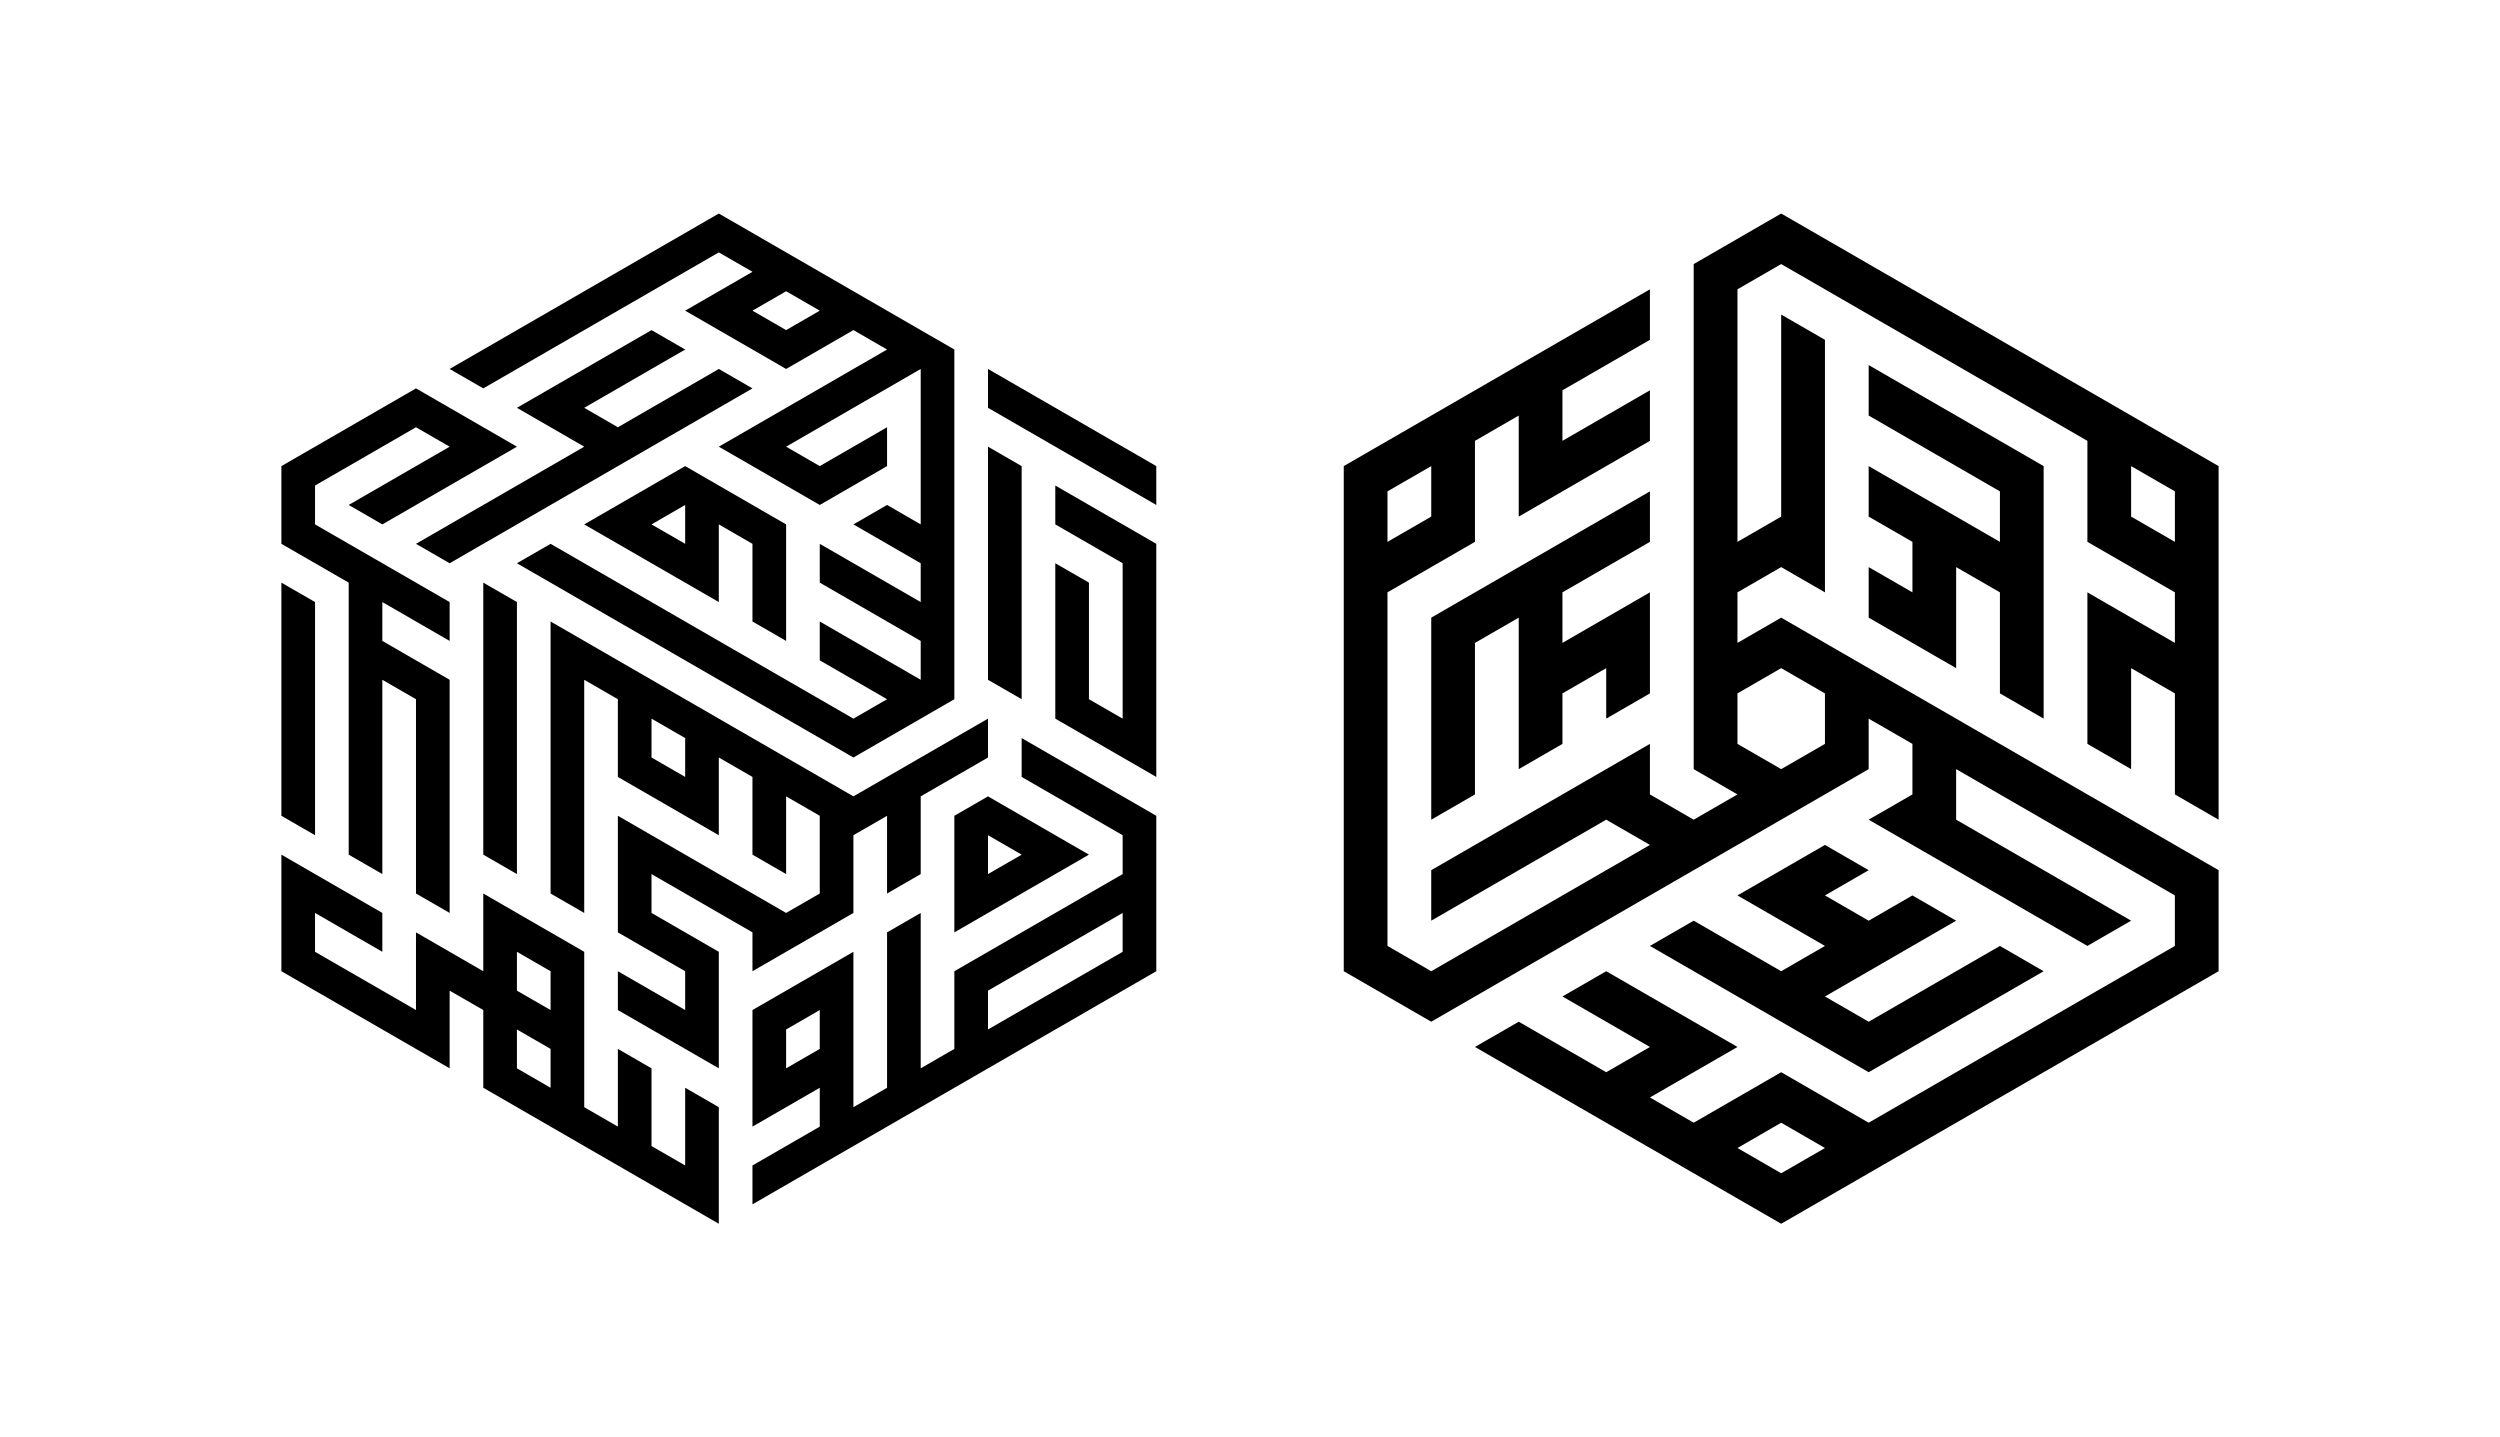
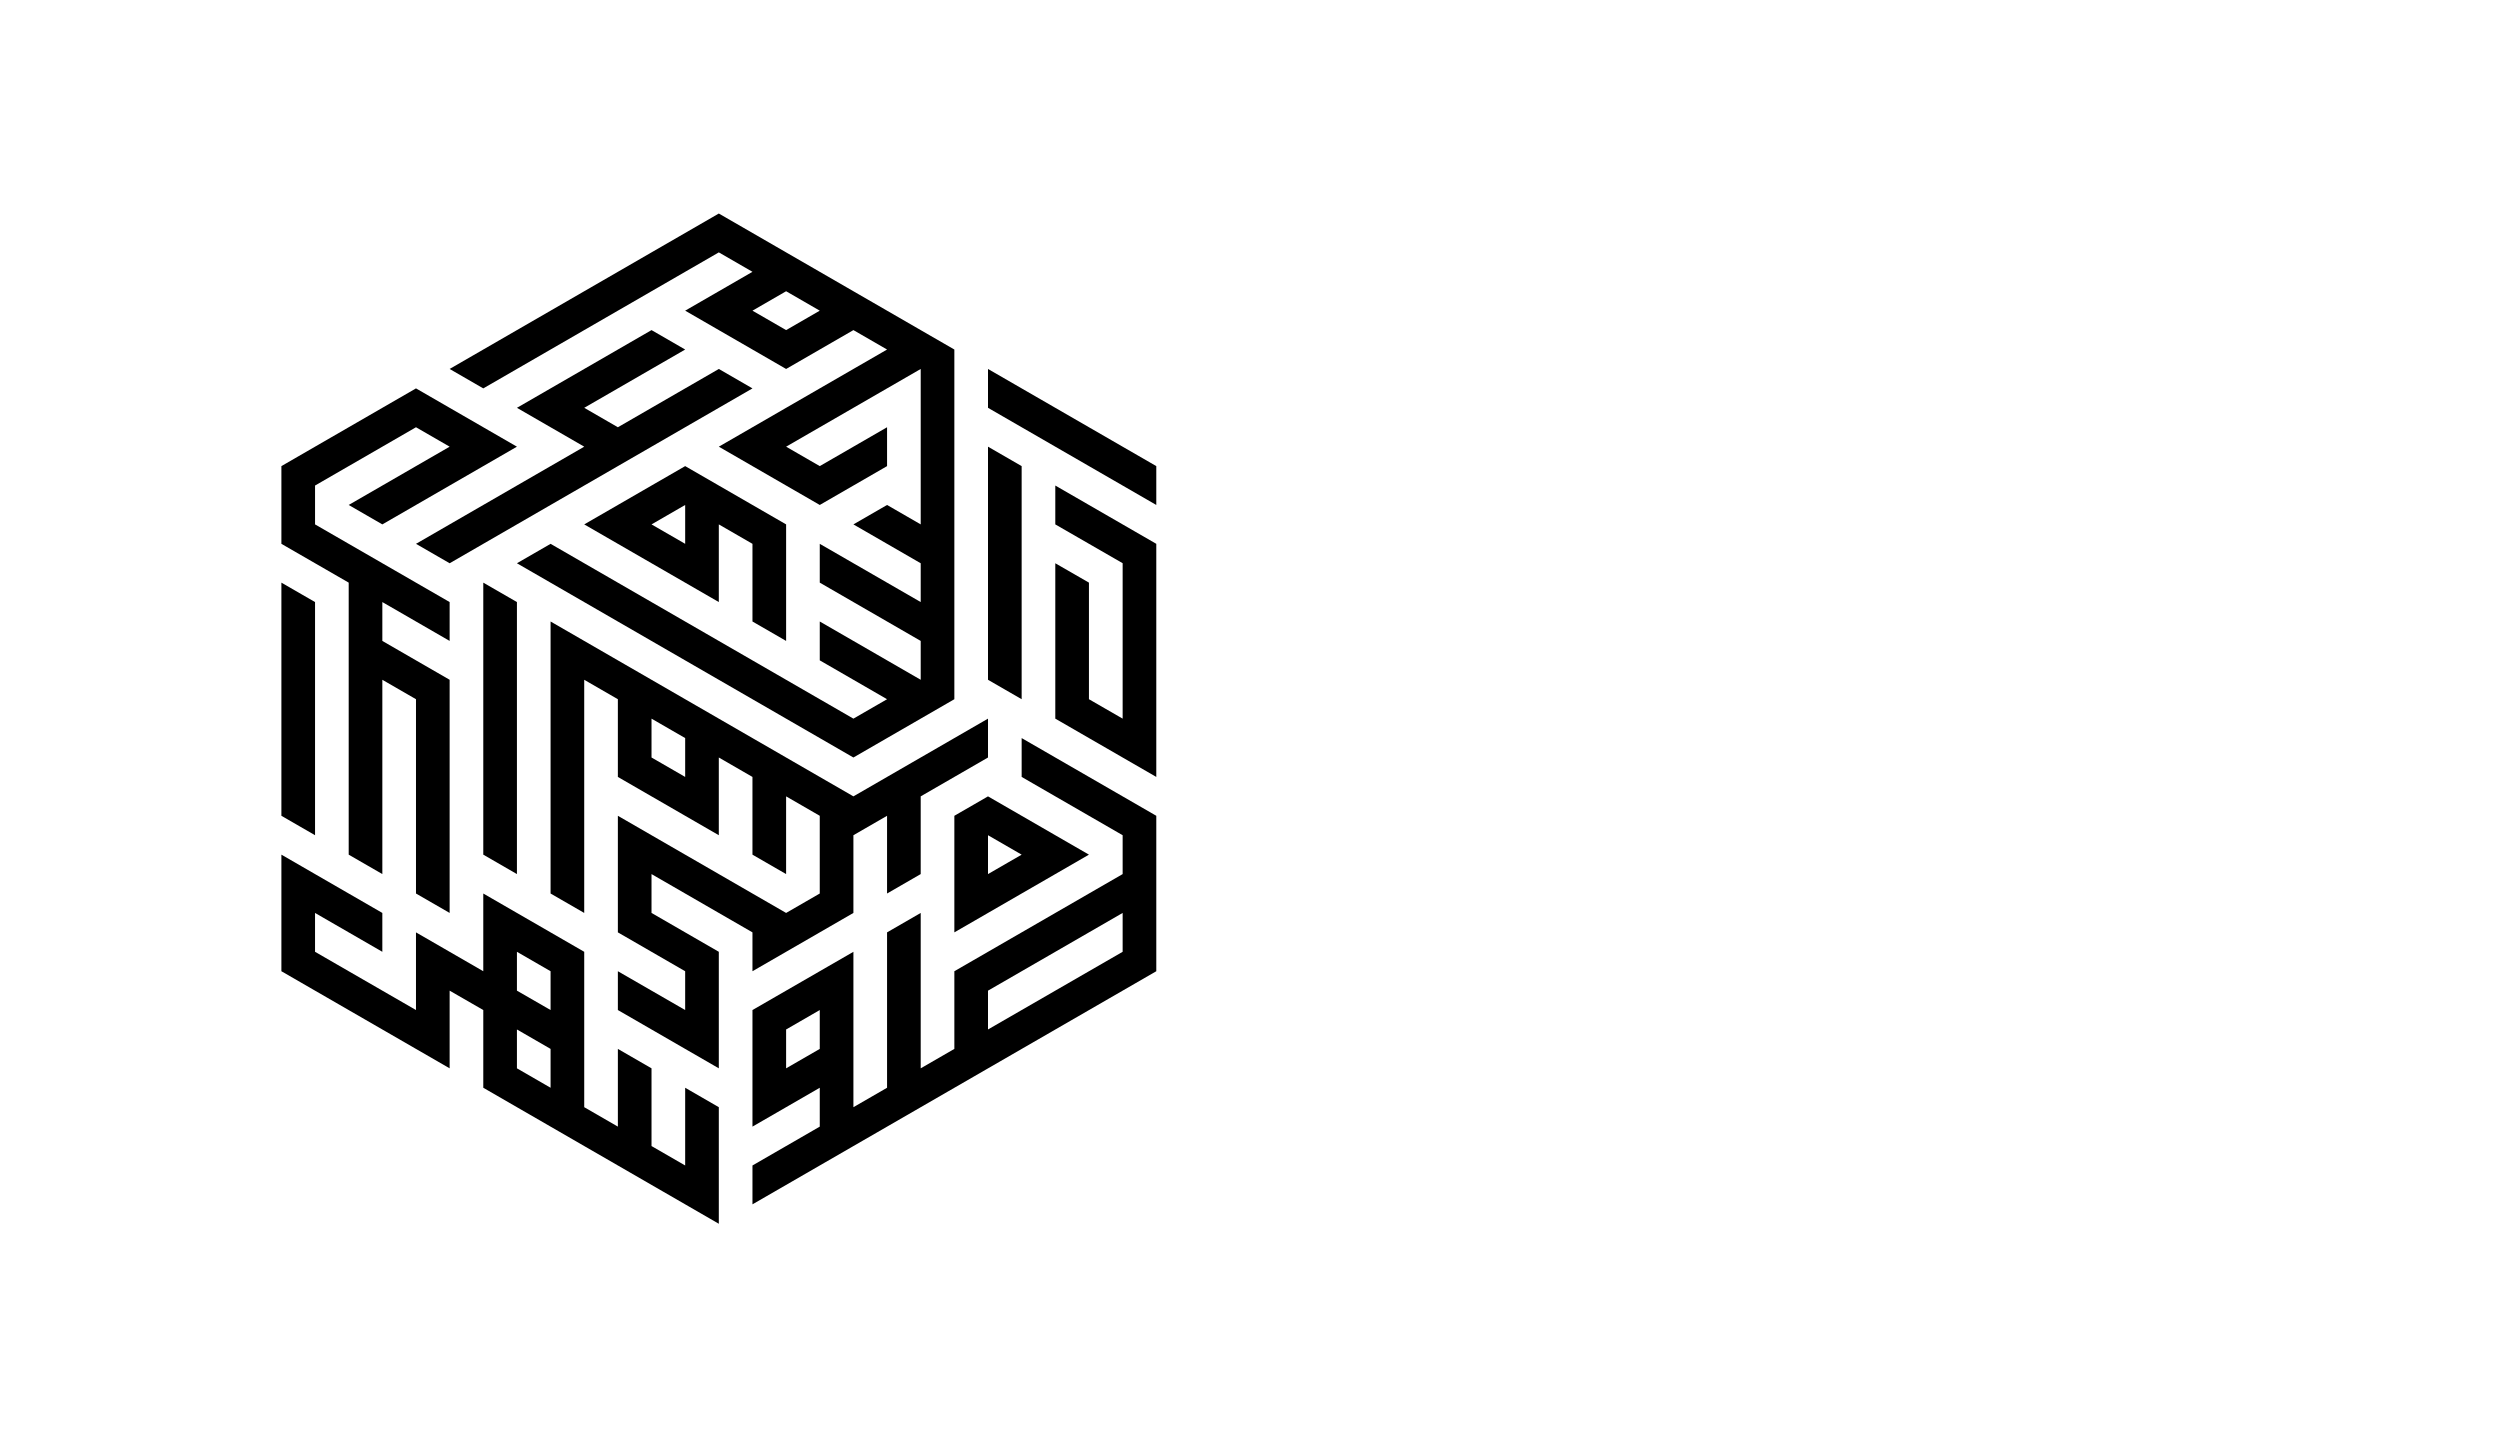
<svg xmlns="http://www.w3.org/2000/svg" xml:space="preserve" width="901px" height="518px" version="1.1" shape-rendering="geometricPrecision" text-rendering="geometricPrecision" image-rendering="optimizeQuality" fill-rule="evenodd" clip-rule="evenodd" viewBox="0 0 494.02 284.06">
  <g id="Layer_x0020_1">
-     <rect fill="white" width="494.02" height="284.06" />
    <g id="_3108023664848">
      <path fill="black" d="M155.33 126.67l0 -23.03 -19.95 -11.52 -19.95 11.52 26.6 15.35 0 -15.35 6.65 3.84 0 15.35 6.65 3.84zm-19.95 -19.19l0 -7.68 -6.65 3.84 6.65 3.84zm-46.55 3.84l59.85 -34.56 -6.65 -3.84 -19.95 11.52 -6.65 -3.84 19.95 -11.52 -6.65 -3.84 -26.6 15.36 13.3 7.68 -33.25 19.2 6.65 3.84zm113.05 -19.2l-6.65 -3.84 0 46.07 6.65 3.84 0 -46.07zm-6.65 65.27l-6.65 3.84 0 23.04 26.6 -15.36 -19.95 -11.52zm0 7.68l0 7.68 6.65 -3.84 -6.65 -3.84zm-59.85 -11.52l-6.65 -3.84 0 -7.68 6.65 3.84 0 7.68zm-33.25 19.2l0 -53.76 -6.65 -3.84 0 53.76 6.65 3.84zm6.65 3.84l0 -53.76 59.85 34.56 26.6 -15.36 0 7.68 -13.3 7.68 0 15.36 -6.65 3.84 0 -15.36 -6.65 3.84 0 15.36 -19.95 11.52 0 -7.68 -19.95 -11.52 0 7.68 13.3 7.68 0 23.03 -19.95 -11.52 0 -7.67 13.3 7.67 0 -7.67 -13.3 -7.68 0 -23.04 33.25 19.2 6.65 -3.84 0 -15.36 -6.65 -3.84 0 15.36 -6.65 -3.84 0 -15.36 -6.65 -3.84 0 15.36 -19.95 -11.52 0 -15.36 -6.65 -3.84 0 46.08 -6.65 -3.84zm-33.25 3.84l-19.95 -11.52 0 23.04 33.25 19.19 0 -15.35 6.65 3.83 0 15.36 46.55 26.88 0 -23.04 -6.65 -3.84 0 15.36 -6.65 -3.84 0 -15.36 -6.65 -3.84 0 15.36 -6.65 -3.84 0 -30.71 -19.95 -11.52 0 15.36 -13.3 -7.68 0 15.35 -19.95 -11.51 0 -7.68 13.3 7.68 0 -7.68zm26.6 23.03l6.65 3.84 0 7.68 -6.65 -3.84 0 -7.68zm0 -15.35l6.65 3.84 0 7.67 -6.65 -3.83 0 -7.68zm-46.55 -26.88l6.65 3.84 0 -46.08 -6.65 -3.84 0 46.08zm13.3 7.68l6.65 3.84 0 -38.4 6.65 3.84 0 38.4 6.65 3.84 0 -46.08 -13.3 -7.68 0 -7.68 13.3 7.68 0 -7.68 -26.6 -15.35 0 -7.68 19.95 -11.52 6.65 3.84 -19.95 11.52 6.65 3.84 26.6 -15.36 -19.95 -11.52 -26.6 15.36 0 15.36 13.3 7.67 0 53.76zm79.8 69.11l0 -7.68 13.3 -7.68 0 -7.68 -13.3 7.68 0 -23.04 19.95 -11.51 0 30.71 6.65 -3.84 0 -30.71 6.65 -3.84 0 30.71 6.65 -3.84 0 -15.35 33.26 -19.2 0 -7.68 -19.96 -11.52 0 -7.68 26.61 15.36 0 30.72 -79.81 46.07zm73.16 -57.59l-26.61 15.36 0 7.67 26.61 -15.35 0 -7.68zm-66.51 30.71l6.65 -3.84 0 -7.68 -6.65 3.84 0 7.68zm53.2 -99.82l0 30.71 19.96 11.52 0 -46.07 -19.96 -11.52 0 7.68 13.31 7.67 0 30.72 -6.66 -3.84 0 -23.04 -6.65 -3.83zm19.96 -11.52l0 -7.68 -33.26 -19.2 0 7.68 33.26 19.2zm-126.36 11.52l6.65 -3.84 59.85 34.55 6.65 -3.84 -13.3 -7.68 0 -7.68 19.95 11.52 0 -7.68 -19.95 -11.52 0 -7.67 19.95 11.51 0 -7.67 -13.3 -7.68 6.65 -3.84 6.65 3.84 0 -30.72 -26.6 15.36 6.65 3.84 13.3 -7.68 0 7.68 -13.3 7.68 -19.95 -11.52 33.25 -19.2 -6.65 -3.84 -13.3 7.68 -19.95 -11.52 13.3 -7.68 -6.65 -3.84 -46.55 26.88 -6.65 -3.84 53.2 -30.72 46.55 26.88 0 69.11 -19.95 11.52 -66.5 -38.39zm53.2 -53.76l-6.65 3.84 6.65 3.84 6.65 -3.84 -6.65 -3.84z" />
-       <path fill="black" d="M369.28 72.15l34.58 19.97 0 49.91 -8.64 -4.99 0 -19.97 -8.65 -4.99 0 19.97 -17.29 -9.98 0 -9.99 8.65 4.99 0 -9.98 -8.65 -4.99 0 -9.98 25.94 14.97 0 -9.98 -25.94 -14.98 0 -9.98zm51.87 19.97l0 9.98 8.65 4.99 0 -9.98 -8.65 -4.99zm-60.51 134.77l-8.65 -5 -8.64 5 8.64 4.99 8.65 -4.99zm43.22 -34.94l-34.58 19.96 -43.23 -24.96 8.65 -4.99 17.29 9.99 8.65 -5 -17.29 -9.98 17.29 -9.98 8.64 4.99 -8.64 4.99 8.64 4.99 8.65 -4.99 8.64 4.99 -25.93 14.98 8.64 4.99 25.94 -14.98 8.64 5zm-121.03 -29.95l0 -39.93 43.22 -24.96 0 9.98 -17.29 9.98 0 9.99 17.29 -9.99 0 19.97 -8.64 4.99 0 -9.98 -8.65 4.99 0 9.98 -8.64 4.99 0 -29.94 -8.65 4.99 0 29.95 -8.64 4.99zm-8.65 -54.91l8.65 -4.99 0 -9.98 -8.65 4.99 0 9.98zm60.52 44.92l0 -99.82 17.29 -9.99 86.45 49.92 0 69.88 -8.64 -4.99 0 -19.97 -8.65 -4.99 0 19.96 -8.64 -4.99 0 -29.95 17.29 9.99 0 -9.99 -17.29 -9.98 0 -19.96 -60.52 -34.94 -8.64 4.99 0 49.91 8.64 -4.99 0 -39.93 8.65 4.99 0 49.91 -8.65 -4.99 -8.64 4.99 0 9.99 8.64 -4.99 86.45 49.91 0 19.97 -86.45 49.91 -60.52 -34.94 8.65 -4.99 17.29 9.98 8.64 -4.99 -17.29 -9.98 8.65 -4.99 25.94 14.97 -17.3 9.98 8.65 4.99 17.29 -9.98 17.29 9.98 60.52 -34.94 0 -9.98 -43.23 -24.96 0 9.99 34.58 19.96 -8.64 4.99 -43.23 -24.95 8.65 -4.99 0 -9.99 -8.65 -4.99 0 9.98 -86.45 49.92 -17.29 -9.98 0 -99.83 60.51 -34.94 0 9.98 -17.29 9.98 0 9.99 17.29 -9.99 0 9.99 -25.93 14.97 0 -19.97 -8.65 5 0 19.96 -17.29 9.98 0 69.88 8.65 5 43.22 -24.96 -8.64 -4.99 -34.58 19.96 0 -9.98 43.22 -24.96 0 9.99 8.65 4.99 8.65 -4.99 -8.65 -5zm17.29 0l8.65 -4.99 0 -9.98 -8.65 -4.99 -8.64 4.99 0 9.98 8.64 4.99z" />
    </g>
  </g>
</svg>